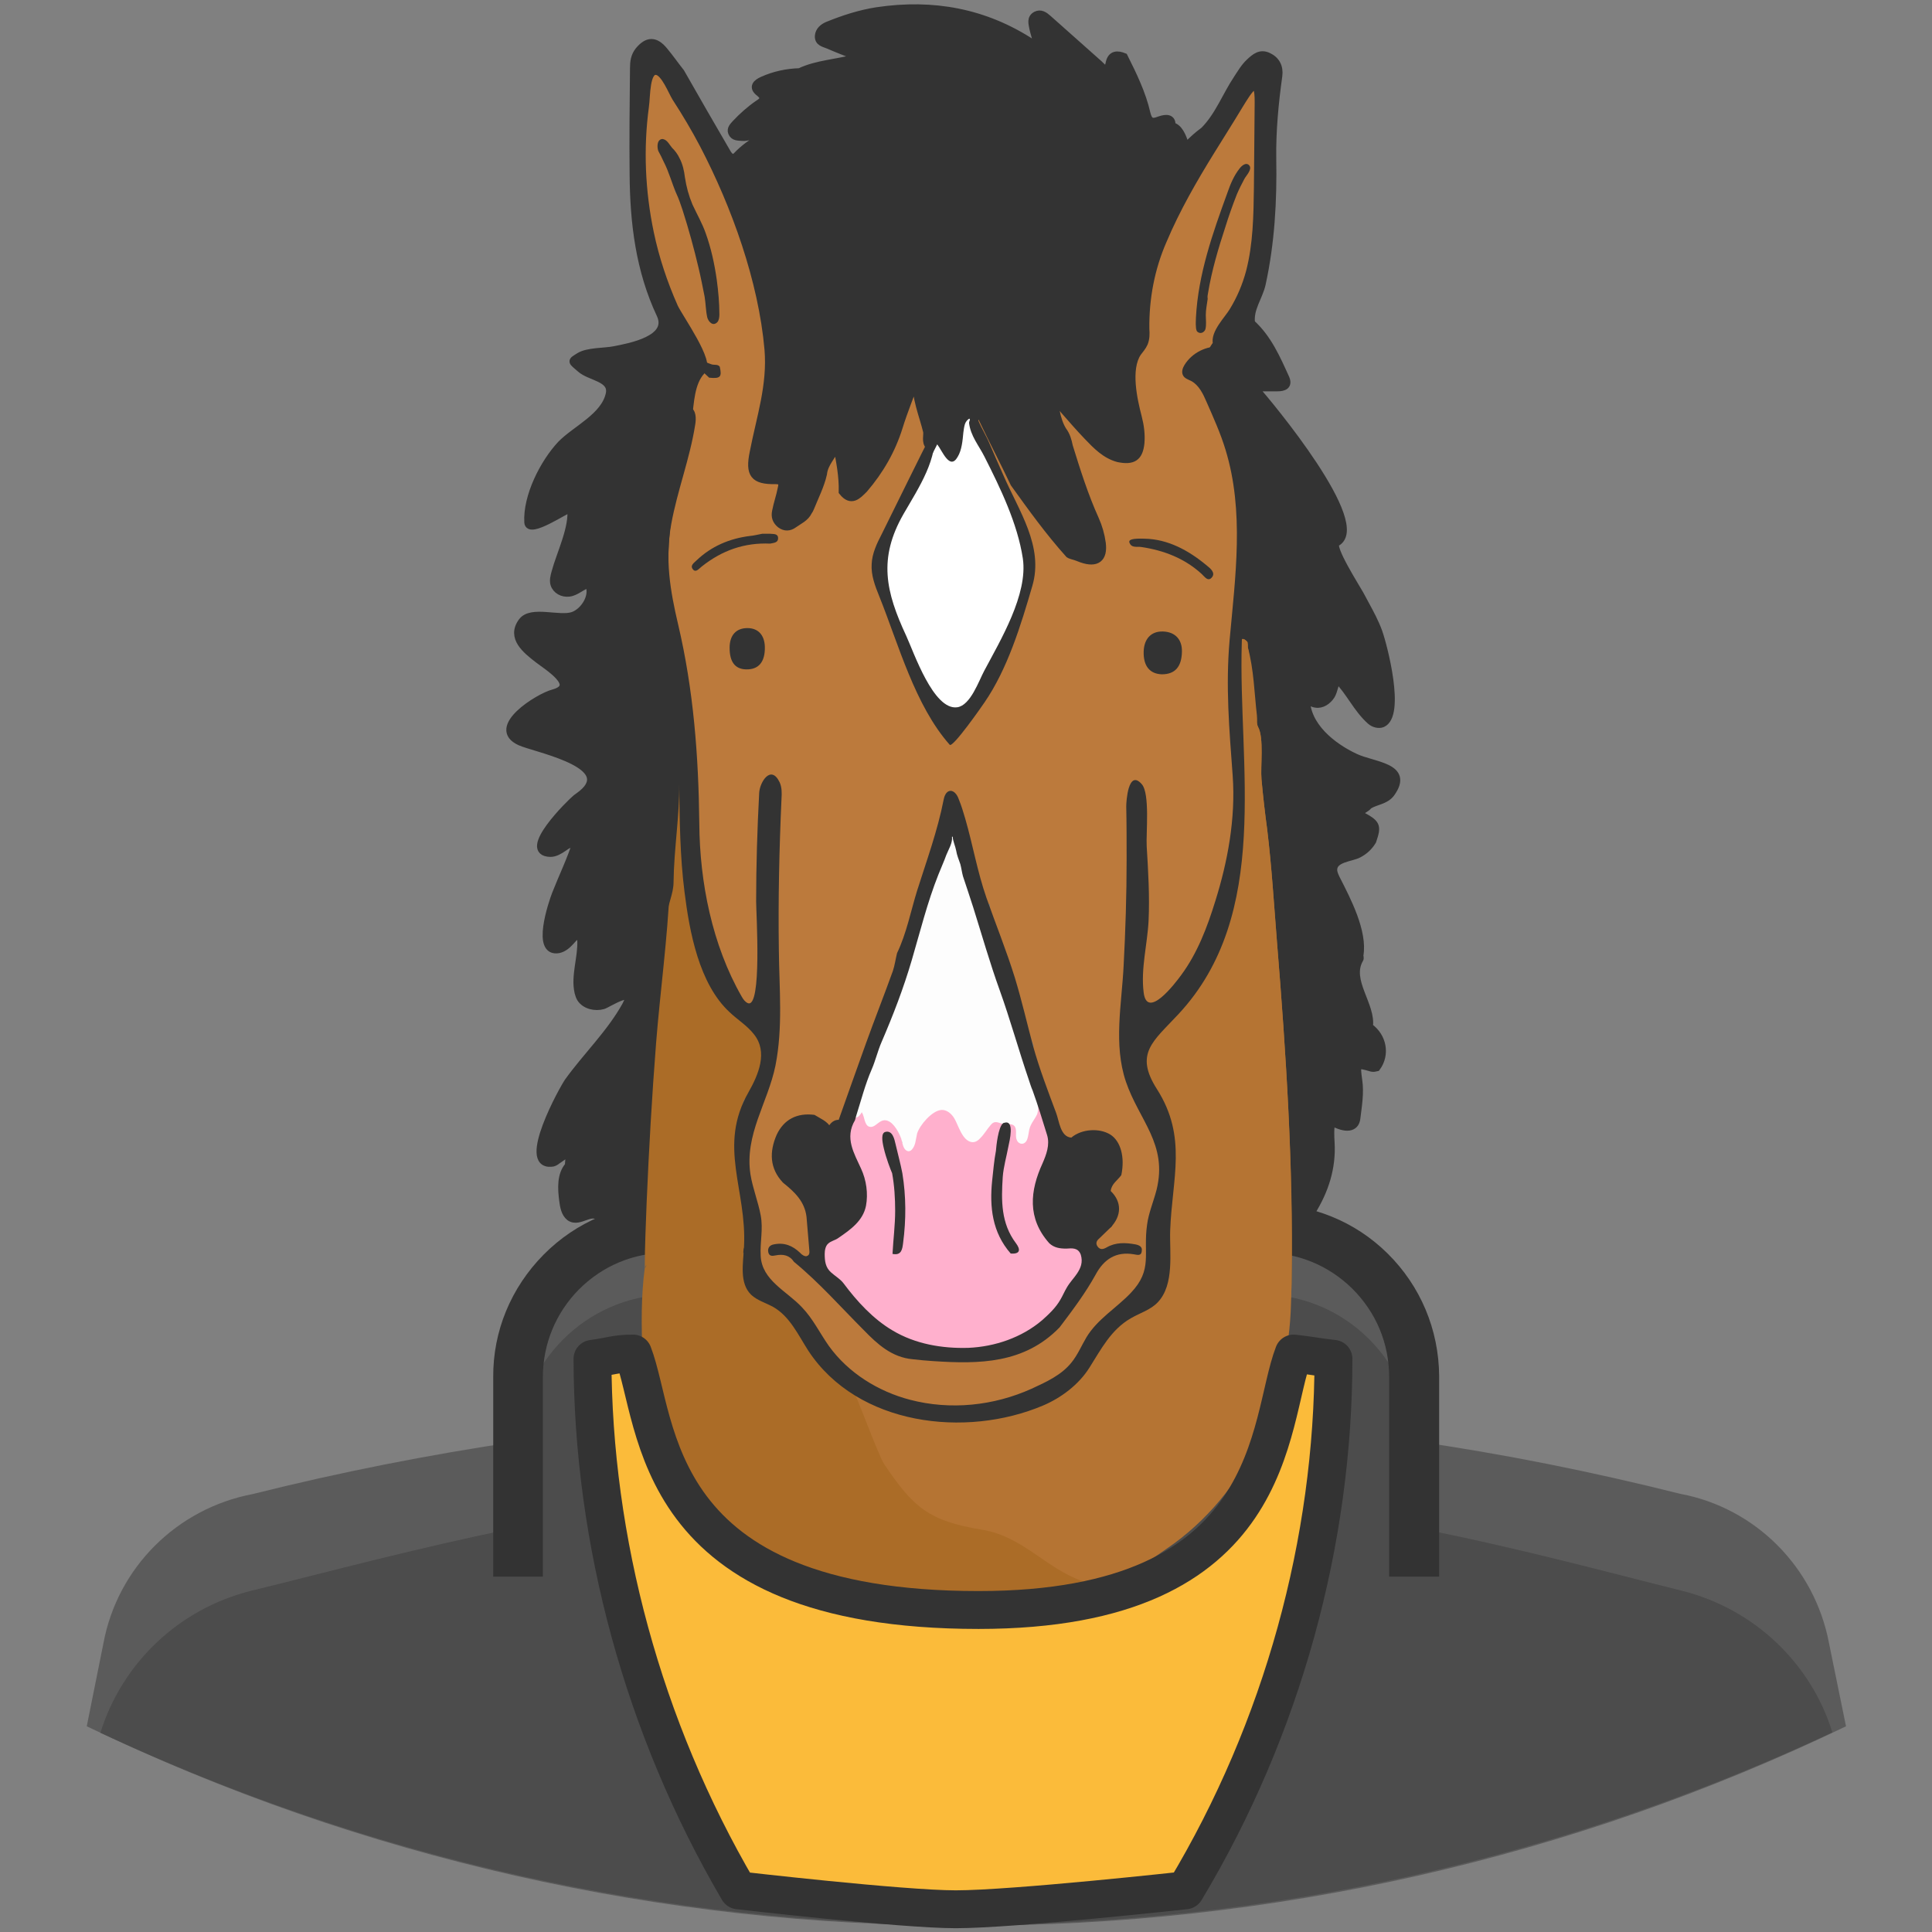
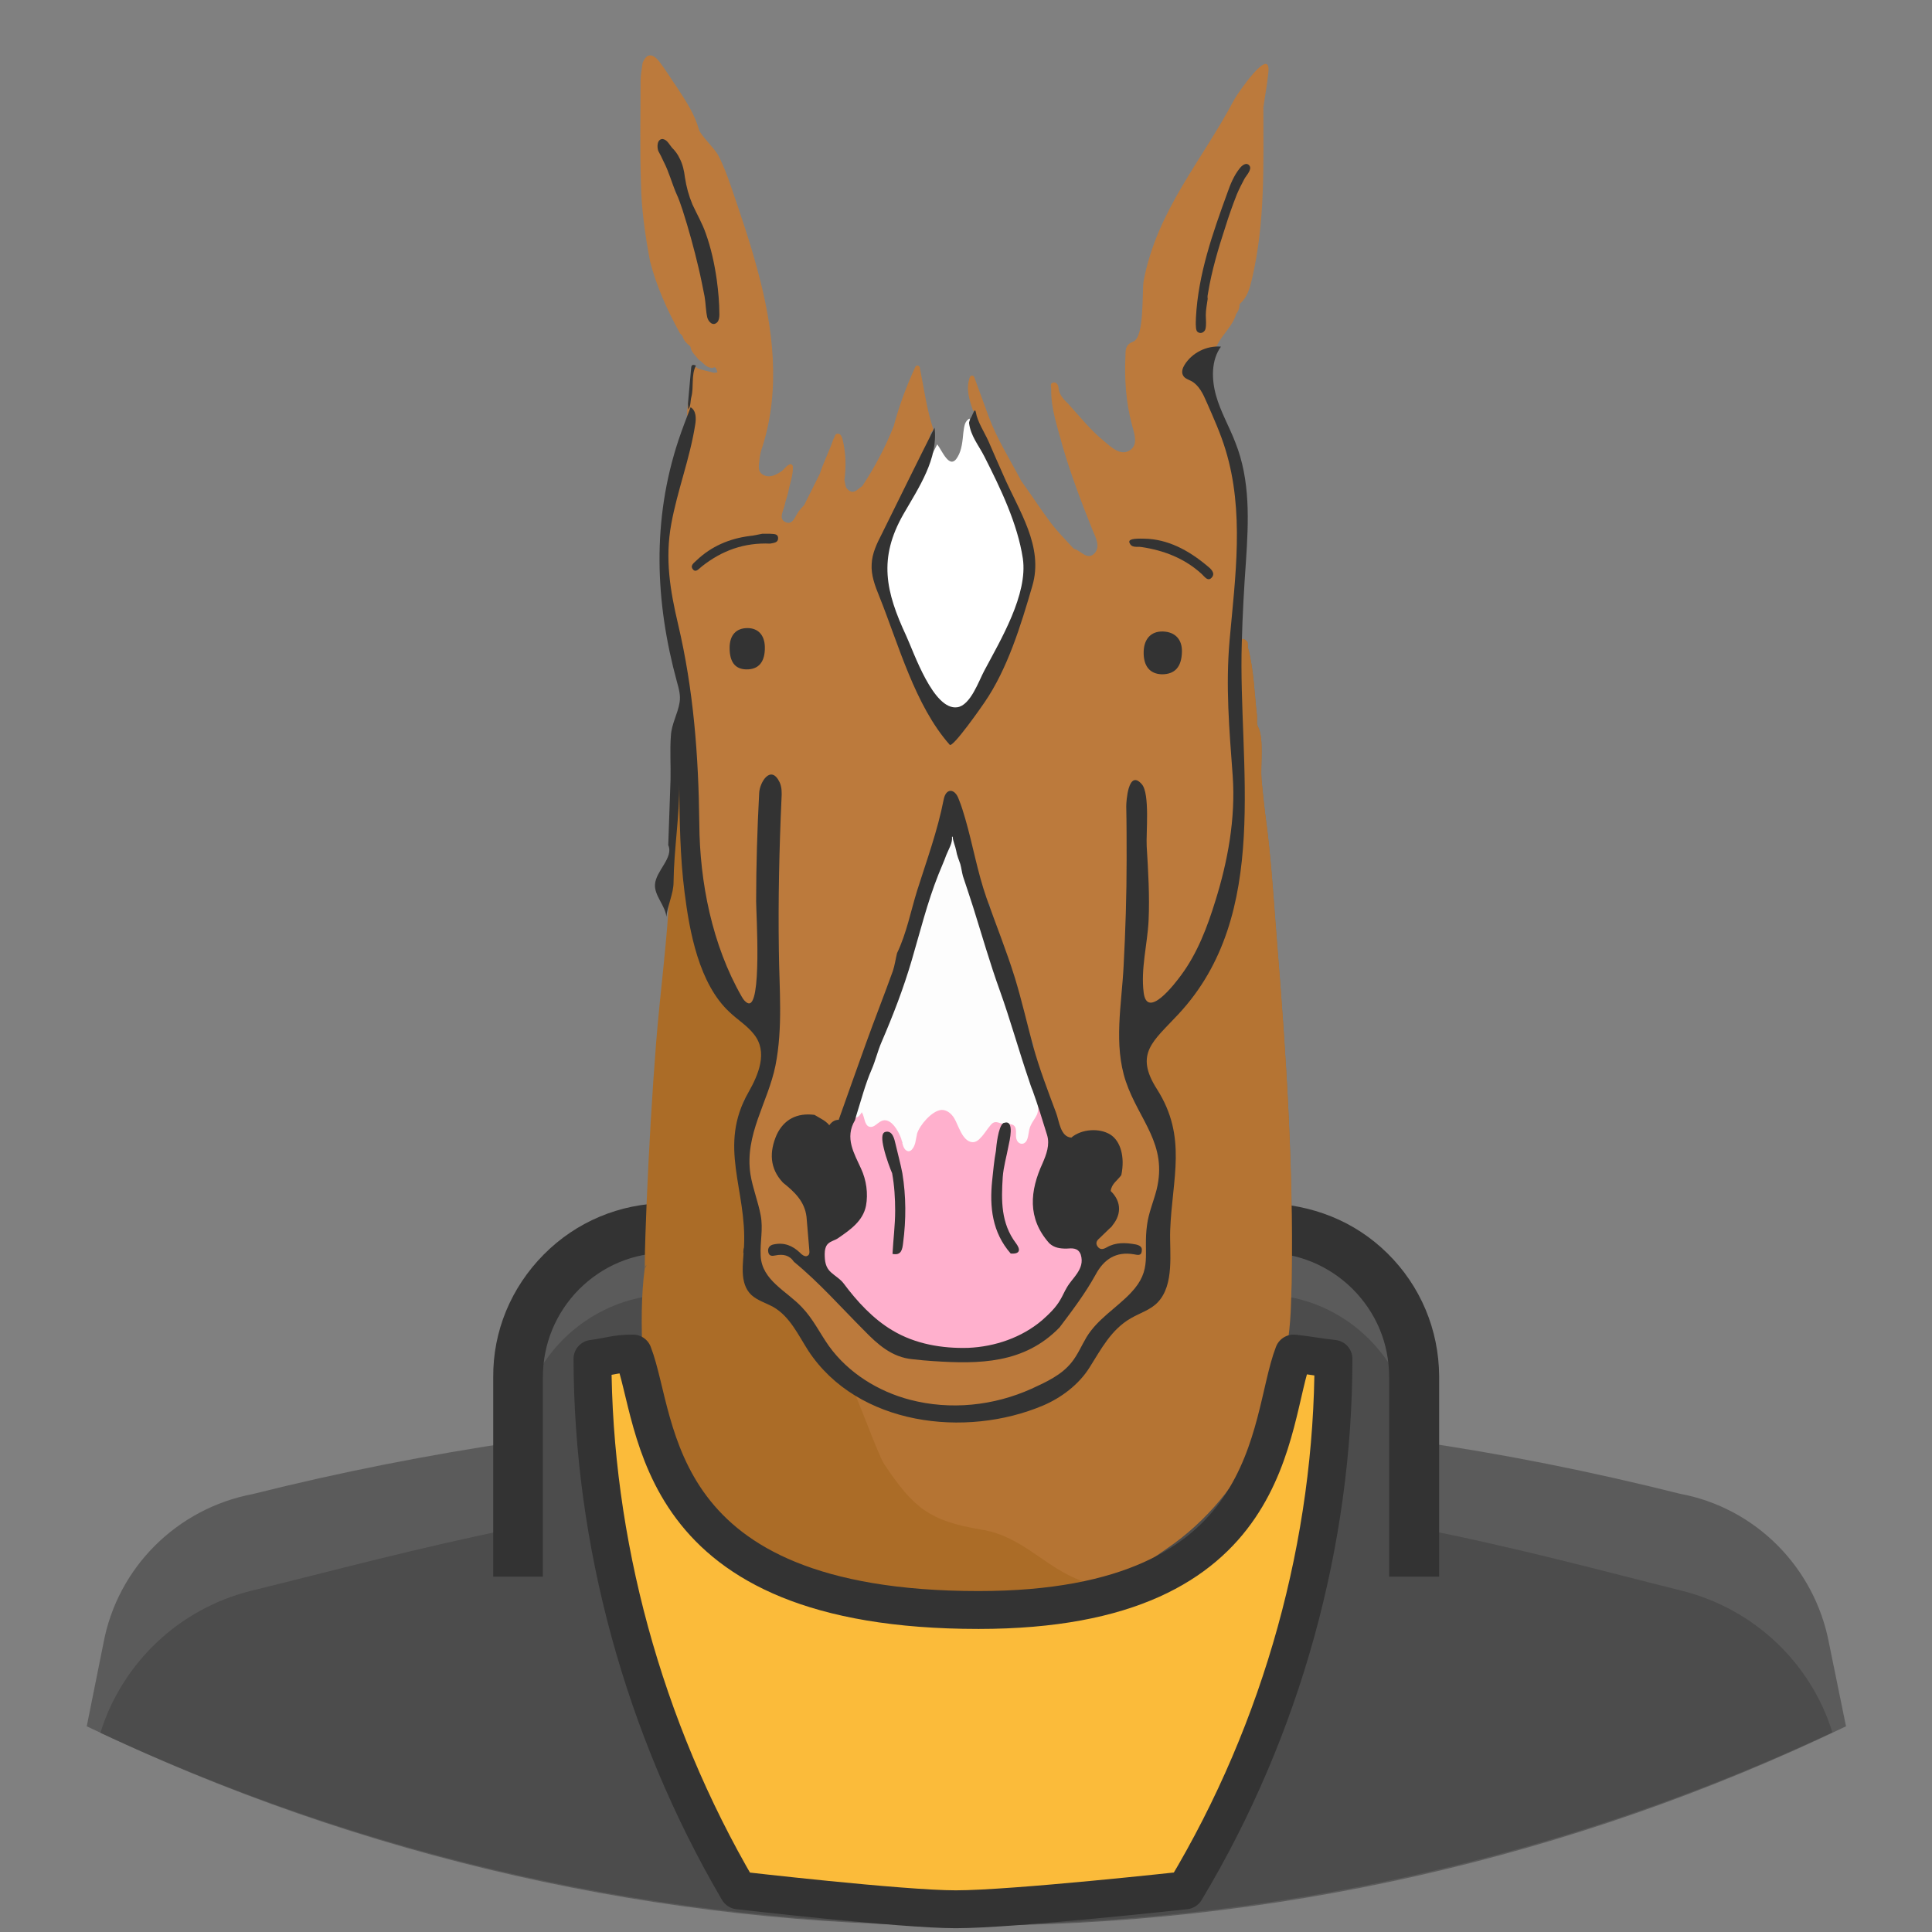
<svg xmlns="http://www.w3.org/2000/svg" version="1.1" id="Layer_1" x="0px" y="0px" viewBox="0 0 510 510" style="enable-background:new 0 0 510 510;" xml:space="preserve">
  <rect x="0" y="0" width="510" height="510" fill="#808080" stroke="none" />
  <style type="text/css">
	.st0{fill:#5B5B5B;}
	.st1{fill:#4C4C4C;}
	.st2{fill:#333333;}
	.st3{fill:#BC7A3C;}
	.st4{fill:#333333;stroke:#333333;stroke-width:2;stroke-miterlimit:10;}
	.st5{fill:#AB6C27;}
	.st6{fill:#FFB0CD;}
	.st7{fill:#FFFFFF;}
	.st8{fill:#FDFDFD;}
	.st9{fill:#B57433;}
	.st10{fill:#FBBB3A;stroke:#333333;stroke-width:10;stroke-linecap:round;stroke-linejoin:round;stroke-miterlimit:10;}
</style>
  <g>
    <path class="st0" d="M482.8,433.7c-3.8-20-19.4-35.7-39.4-39.4c-23.1-5.8-46.5-10.5-70.1-13.9v-16.7c0.1-21.7-17.4-39.3-39.1-39.4   c-0.1,0-0.2,0-0.4,0H176.2c-21.7-0.1-39.3,17.4-39.4,39.1c0,0.1,0,0.2,0,0.4v16.7c-23.6,3.5-47,8.1-70.1,13.9   c-20,3.8-35.7,19.4-39.4,39.4l-4.4,21.9c72.4,34.8,151.8,52.8,232.2,52.6c80.4,0.2,159.7-17.7,232.2-52.6L482.8,433.7z" />
    <path class="st1" d="M444.3,420c-20.9-5.2-43.8-11.5-71-16.8v-22.1c-0.6-21.5-17.9-38.9-39.4-39.4H176.2   c-21.5,0.6-38.8,17.9-39.4,39.4v22.1C110,408.6,86.9,414.9,66,420c-18.8,4.8-33.7,18.9-39.5,37.4c71.5,33.4,149.5,50.7,228.5,50.7   c79,0,157.1-17.3,228.7-50.8C478,438.9,463,424.8,444.3,420z" />
    <g>
      <path class="st2" d="M379.8,416.2h-13.1v-52.6c0-9.1-3.5-17.2-9.7-23.4c-6.2-6.1-14.3-9.5-23-9.5c-0.1,0-0.1,0-0.2,0H176.2    c-9.1,0-17.2,3.5-23.4,9.7c-6.1,6.2-9.5,14.4-9.5,23.2v52.6h-13.1v-52.6c-0.1-12.2,4.7-23.7,13.3-32.4    c8.6-8.7,20.1-13.5,32.3-13.6h158.1c12.4,0.3,23.7,4.7,32.4,13.3c8.7,8.6,13.5,20.1,13.6,32.3V416.2z" />
    </g>
  </g>
  <ellipse class="st3" cx="308.5" cy="173" rx="13.5" ry="17" />
  <path class="st3" d="M171.6,69c1.7,6.6,4.5,12.8,7.8,18.8c0,0.1,0.1,0.1,0.1,0.2l0.5,0.5c0.1,0.1,0.1,0.2,0.2,0.3  c0.3,1.1,1,1.8,1.9,2.5c0.1,0.1,0.2,0.3,0.2,0.4c0.2,1.3,1.3,2.1,2,3.1c0.1,0.1,0.1,0.1,0.2,0.2c1.2,0.7,1.9,2.2,3.6,2.1  c0.2,0,0.4-0.1,0.5-0.2c0.1,0.1,0.3,0.2,0.4,0.3c0.2,0.4,0.3,0.8,0.4,1.1c-0.2,0-0.4,0.1-0.7,0.1c-0.1,0-0.2,0-0.3,0  c-1.3-0.4-2.7-0.6-4.1-1.1c-0.3-0.2-0.5-0.3-0.8-0.5c-0.2-0.2-0.6-0.4-0.6-0.4c-0.2,0.4-0.2-0.2-0.2,0.2c-0.3,3.9-0.7,7.8-1.3,11.6  c0,0,0,0.1,0,0.1c0,1.5,0,3-0.1,4.5c0,0.1,0,0.2-0.1,0.2c-2,4.7-2.7,9.7-4.1,14.6c-1.3,4.9-1.4,10-1.9,15c-0.4,3.3-1.1,6.8-0.2,10.2  c0,0.1,0,0.1,0,0.2c-0.1,4,0.2,8,1.3,11.9c0,0.2,0,0.3,0,0.5c2.2,11.6,5.1,23.1,6.2,35c0,0,0,0,0,0.1c0.2,9.7-0.1,19.4,0.8,29.1  c0.8,8.5,2.1,16.8,5.6,24.6c2.2,4.9,4.4,10,8.8,13.6c1,0.8,2,2.5,3.5,1.6c1.2-0.7,0.3-2.3,0.3-3.6c-0.8-18.5-0.9-37,0-55.5  c0-1,0-2.1,0.1-3.1c0.1-0.7,0.3-1.5,1.1-1.5c1.1-0.1,1.3,0.9,1.3,1.7c0,2.1,0.1,4.2-0.1,6.2c-0.7,5.5-0.4,11.1-0.4,16.6  c-0.2,4.4-1.1,8.8-0.1,13.2c0,0,0,0.1,0,0.1c0.3,9.8,0.6,19.6,0.8,29.4c0.1,5.4-1,10.5-3.7,15.3c-1.9,3.4-3.9,6.8-4.1,10.8  c0,0.1,0,0.1,0,0.2c-2.3,5.2-1.1,10.4,0.6,15.4c1.5,4.6,2.6,8.9,1.6,13.8c-0.7,3.1-0.6,6.4,2.1,8.9c0,0,0.1,0.1,0.1,0.1  c0.8,1.3,2,2.2,3.1,3.1c4.3,3.6,8.8,7.1,11.1,12.6c2,5,5.6,9,10.6,11.4c0,0,0.1,0,0.1,0c4.5,3.2,9.2,5.6,14.8,6.2l0.2,0.1l0.3,0  c7.8,1.5,15.6,2.2,23.4,0l0.3,0l0.3-0.1c5-1.2,9.5-3.5,13.8-6.1c3.5-2.1,6.5-5,7.7-9.2c0-0.1,0-0.1,0.1-0.2c3-4.9,6.9-8.9,11.7-12  c5.5-3.6,7.2-8.4,6-14.6c-0.7-3.6-0.2-7,1.3-10.5c2.5-5.7,3.3-11.8,0.6-17.8c0,0,0-0.1,0-0.1c-1-4.9-3.5-9-6.5-12.8  c-1.3-1.6-1.9-3.3-2.2-5.4c-1.4-10.4,0.1-20.8,0.6-31.2c0.7-13.5,0.2-27.1,0.2-40.6c0-0.5-0.2-1.1-0.4-1.6c-0.1-0.2,0-0.5,0.2-0.7  c2.5-2.1,2.3,0.3,2.4,2c0.2,6.6,0.3,13.2,0.6,19.8c0.7,12.8-1.2,25.4-1.4,38.2c0,0.9-0.5,2,0.5,2.5c1.1,0.6,1.9-0.5,2.7-1.1  c7-5.8,12.3-12.9,16-21.1c2.7-6,5-12.2,5.4-18.9c0,0,0-0.1,0-0.1c1.7-5.3,2.8-10.7,2.2-16.3c0.2-0.3,0.1-0.7-0.1-1.1  c0-0.1-0.1-0.2-0.1-0.3c-0.2-6.7,0.5-13.3-0.6-20c0,0,0,0,0-0.1c-0.2-4.6-0.8-9.2-0.5-13.8c0.7-11.3,2.1-22.5,2.8-33.8  c0.4-7.3-0.1-14.7-1.7-22c0,0,0,0,0-0.1c-1-3.3-2.1-6.5-3.6-9.6c-1.7-3.5-3.9-6.9-4-10.9c-0.1-2.6,0.1-5.3-3.7-2.7  c-0.6,0.4-1.4,0.5-1.9-0.1c-0.6-0.9,0.2-1.4,0.8-1.9c0.5-0.4,0.9-0.7,1.4-1c1.9-1.6,4.2-2.4,5.9-4.2c0,0,0.1-0.1,0.1-0.2  c1.4-2.9,4.1-5,5-8.2c0.5-0.7,0.9-1.4,0.9-2.3c0-0.2,0.1-0.4,0.2-0.5c1.9-1.7,2.5-4,3.1-6.5c3.5-14.9,3-30,3-45.1c0,0,0-0.1,0-0.1  c0.4-3,1-6,1.3-9.1c0.9-7.8-8.2,5.5-9,7c-8.6,16.3-20.3,29.1-23.9,47.8c-0.5,2.9,0.3,15-2.8,16.1c-1.9,0.7-2,2-2,3.6  c-0.3,6.2,0.1,12.3,1.7,18.3c0.6,2.3,1.8,5.3-0.6,6.8c-2.4,1.5-4.8-0.8-6.7-2.4c-3.6-2.9-6.5-6.6-9.6-10c0,0,0,0,0,0  c-1.3-1.2-2.4-2.5-2.5-4.3c-0.1-0.7-0.6-1.4-1.4-1.2c-0.9,0.2-0.5,1-0.5,1.7c-0.1,5.3,1.7,10.1,3,15.1c2.2,7.5,5,14.9,7.9,22.1  c0.8,1.9,2.2,4.4,0.5,6.2c-1.9,1.9-3.5-0.7-5.3-1.2c-0.1,0-0.2-0.1-0.3-0.2c-2-2.2-4.2-4.4-6-6.8c-2.7-3.6-5.2-7.5-7.9-11.2  c0,0,0,0,0-0.1c-2.9-5.5-6.2-10.7-8.4-16.6c-1.3-3.5-2.5-6.9-3.8-10.4c-0.2-0.6-1-0.6-1.2,0c-1.1,3.1-0.1,6,0.9,8.9  c0.1,0,0.2,0,0.3,0.1c0,0,0,0,0,0c-0.2,3.9,2.1,6.9,3.6,10.1c4.1,8.6,7.1,17.6,10.9,26.2c1.3,3,1.3,5.7,0,8.7  c-1.9,4.5-4.1,9-5.5,13.8c0,0.1,0,0.2,0,0.3c0,0.4,0.1,0.8,0.3,1.2c0.1,0.2,0.1,0.4,0,0.6c-3.4,6.7-6.8,13.4-10.2,20.1  c-0.1,0.2-0.2,0.3-0.4,0.3c-0.2,0-0.3,0.1-0.5,0.2c-2.2,0.3-1.7,3.8-4.3,3.5c-0.1,0-0.2,0-0.3-0.1c-1.7-0.9-2.1-2.8-3-4.3  c-0.2-0.3-0.3-0.6-0.4-0.9c-1.2-1.9-2.4-3.9-3.9-5.4c-0.1,0-0.1-0.1-0.1-0.2c-0.6-1.3-1.3-2.6-2-3.8c0-0.1,0-0.2,0.1-0.3  c0.2-0.8,0.4-1.5,0-2.3c-3.8-8.1-6.4-16.7-9.7-25c-0.7-1.9-0.8-3.6,0-5.6c2-4.9,4.6-9.5,6.8-14.2c2.5-5.4,6.2-10.3,6.9-16.4  c0-0.2,0-0.4,0.1-0.6c0-0.1,0.1-0.3,0.2-0.4c0.1-0.1,0.3-0.3,0.4-0.4c0.2-0.2,0.2-0.4,0.1-0.6c-1.7-5.2-2.4-10.7-3.5-16.1  c-0.1-0.6-1-0.7-1.2-0.1c-2.3,5-4.2,10.1-5.6,15.3c0,0,0,0,0,0.1c-2.2,5.6-5,10.9-8.3,15.9c-0.1,0.1-0.1,0.1-0.2,0.2  c-1.2,0.8-2.3,2.4-3.9,0.6c-0.5-0.5-0.4-1.2-0.6-1.8c0-0.1,0-0.3-0.1-0.4c0.5-3.7,0.4-7.3-0.5-10.9c-0.2-0.7-0.5-1.4-1.2-1.4  c-0.9-0.1-0.8,1-1.2,1.4c-1,3-2.5,5.9-3.5,8.9c0,0,0,0,0,0.1c-1.4,2.8-2.8,5.6-4.2,8.4c0,0,0,0,0,0c-0.5,0.5-0.9,1-1.4,1.6  c-1,1.3-1.6,3.9-3.6,2.9c-1.9-0.9-0.4-3.1-0.1-4.7c0.2-1.1,0.7-2.2,0.9-3.3c0.4-2.2,1.3-4.3,1.2-6.6c0-0.5-0.5-0.8-0.9-0.6  c-0.9,0.4-1.4,1.3-2.1,1.8c-1.5,1-3.2,1.9-4.9,0.9c-1.6-0.9-1-2.7-0.9-4.1c0.1-1.1,0.4-2.3,0.8-3.4c4.8-15.2,2.8-31.3-1.3-46.4  c-2-7.5-4.5-14.8-7-22.1c-1-2.9-2-5.6-3.4-8.3c-1-1.9-4.6-5.2-5.1-6.8c-1.1-4-3.4-7.5-5.7-11c-1.6-2.3-3.1-4.8-4.8-7  c-1.7-2.1-3.3-2.3-4.4,0.5c0,0,0,0.1,0,0.2c-0.2,1.5-0.5,2.9-0.5,4.4c0,9-0.2,18,0.1,27C169.3,55.1,170.3,62.1,171.6,69  C171.6,69,171.6,69,171.6,69z M325.7,47.4c0.5-0.1,0.9,0.5,0.6,1c-0.3,0.5-0.6,1.1-0.6,1.7c0,0,0,0.1,0,0.1  c-0.1,0.1-0.2,0.3-0.3,0.5c0.2-0.9,0.4-1.9,0.5-2.8c-0.2-0.1-0.4-0.2-0.6-0.3C325.4,47.4,325.5,47.4,325.7,47.4z M321.6,60.4  c0.2-0.3,0.4-0.6,0.5-0.9c0,0,0-0.1,0-0.1c0.4-1.2,0.8-2.4,1.3-3.6c-0.2,0.6-0.4,1.2-0.5,1.8c-0.1,0.2-0.1,0.5,0,0.7  c-0.5,0.5-0.8,1.3-1,2.1c-0.2,0.5-0.4,1.1-0.5,1.6c0.1-0.4,0.1-0.8,0.1-1.2C321.5,60.6,321.6,60.5,321.6,60.4z M318.8,70.6  c0.2-1.3,1-2.5,0.2-3.9c-0.1,0-0.1-0.1-0.2-0.1c0.7-0.6,1.3-1.4,1.8-2.3c-1,3.2-1.9,6.4-2.5,9.7c-0.2,0.9-0.3,1.8,0.1,2.5  c0.2,0.3,0.1,0.6-0.2,0.8c-0.4,0.3-0.6,0.6-0.8,0.9C317.7,75.8,318.4,73.2,318.8,70.6z M317.2,79.3c0,1,0.3,2-0.1,2.7  C317.1,81.1,317.1,80.2,317.2,79.3z M293.2,330.3c1-0.5,2-0.7,2.6-0.6C294.9,329.7,294,329.9,293.2,330.3z M309,192.2  c-1.9,0-3.8,0.2-5.7,0c-0.1,0-0.1,0-0.2,0c-0.3,0.1-0.6,0.1-0.9,0.2c-0.2,0.1-0.4,0.1-0.5,0c-1.7-0.8-3.3-1.7-4.7-2.9  c-0.1-0.1-0.2-0.2-0.2-0.3c-0.2-0.7-0.5-1.3-0.8-2c1.5,1.6,2.9,3.2,5,4c0.1,0,0.1,0,0.2,0c2.4,0.3,4.9,0.2,7.3,0.3  c0.3,0.1,0.6,0.4,0.7,0.8C309.2,192.2,309.1,192.2,309,192.2z M295.5,167.9c1.1-1.1,1.2-2.7,1.8-4.1c2-4.4,6.2-7,10.9-6.5  c5.9,0.6,10.5,5.7,11.3,11.7c0.3,2.4-0.1,4.9,0.9,7.2c0.1,0.3,0.1,0.7-0.2,0.8c-1,0.5-0.8,1.9-1.3,2.7c-0.7,1.5-1.3,2.9-2.6,4.1  c-4.4,4.1-11.4,4.4-17.1,0.6c-0.6-0.4-1.1-0.9-1.7-1.2c0.1-0.2,0.1-0.3,0.2-0.5c0.1-0.5,0-1.1-0.2-1.6c-1.8-2.8-1.8-5.8-1.7-9  c-0.2-1.4,0.4-3-0.4-4.3C295.3,168,295.4,168,295.5,167.9z M218.8,297.6c0.2,0,0.3,0,0.5,0c1.3,0,2-0.7,2.1-2c0,0,0-0.1,0-0.1  c0.2,0.1,0.4,0.2,0.6,0.3c1.3-0.7,1.5-1.9,1.9-3.1c1-3.4,2.2-6.8,3.4-10.2c3.3-9.1,7.1-17.9,10-27.1c0.3-0.9,0.6-1.8,0.4-2.6  c-0.1-0.2,0-0.5,0.2-0.6c0.4-0.4,0.6-0.8,0.8-1.4c1.9-5.1,3.2-10.5,4.9-15.7c2.1-6.4,4.4-12.9,6-19.5c0.2-0.9,0.4-2.1,1.7-2.1  c1,0,1.4,0.9,1.8,1.7c0.2,0.5,0.5,0.9,0.8,1.3c0.2,0.2,0.3,0.5,0.2,0.7c-0.3,0.7-0.1,1.5,0.1,2.4c1.6,5.5,3.1,11.1,4.8,16.6  c0.3,1,0.6,2.2,1.9,2.5c0.1,0,0.3-0.1,0.4-0.1l0,0c0,2.7,0.6,5.4,1.9,7.8c5,9.3,5.8,19.9,9.6,29.5c0.1,0.2,0,0.5-0.1,0.7  c-0.1,0.1-0.2,0.2-0.2,0.3c-0.2,0.6-0.3,1.2-0.1,1.9c2.1,6.9,4.9,13.5,7.4,20.3c0.5,1.2,1.4,2.1,2.8,2.3c0.7,0.2,1.3-0.1,2-0.3  c6.1-2.5,10.1,0,10.5,6.7c0,0.6,0,1.1,0.2,1.6c0.1,0.4-0.1,0.7-0.5,0.8c-1.6,0.4-2.3,1.9-2.7,3.6c0,0.1,0,0.2,0,0.3  c0.6,2.9,2.2,5.8-0.1,8.6c-0.9,1.4-2,2.5-3,3.8c-0.8,1.2-1,2.4,0,3.5c0.4,0.5,0.9,0.9,1.5,1.1c0.5,0.1,0.6,0.7,0.3,1.1  c-0.7,0.7-1.4,1.6-1.9,2.6c-2.5,4.5-4.9,9.2-8.5,13c-0.6,0.6-0.9,1.2-1,1.9c0,0.3-0.3,0.5-0.5,0.6c-0.8,0.2-1.4,0.8-2,1.3  c-1.3,1.1-2.6,2.2-4.1,3c-8.1,4.1-16.8,4.6-25.6,3.6c-1.4-0.2-2.9-0.9-4.3-0.4c-0.2-0.1-0.4-0.2-0.5-0.2c-4.7-0.8-8.6-3.3-12-6.5  c-6.7-6.5-12.5-13.8-20-19.5c0,0-0.1,0-0.1,0c-0.2-0.6-0.8-1-1.4-1.4c0.7,0.3,1.3,1,1.9,1.5c1,1,1.9,2,3.4,1.4  c1.8-0.7,1.4-2.4,1.3-3.7c-0.3-2.7-0.2-5.5-0.1-8.2c0-0.1,0-0.1,0-0.2c-0.9-4-3.1-7.3-6.4-9.8c0,0-0.1,0-0.1-0.1  c-4.3-4.4-2.1-13.3,3.7-15.4c0.8-0.3,1.7-0.3,2.4-0.6c0.4-0.2,0.8,0,0.9,0.4C216,296.8,217.3,297.3,218.8,297.6z M202.2,142.2  c0.1,0,0.1,0,0.2-0.1c0.1,0.1,0.2,0.1,0.2,0.2c-1.6,0-3.2,0.1-4.8,0.3C199.2,142.5,200.7,142.3,202.2,142.2z M197,170  c1.7-0.2,0.5,1.9,2,1c0.1-0.1-2.2,2-2,2C198.5,173.3,195.7,169.1,197,170c0.1,0.1,1.1-2.1,1-2c-7,12.8-3.5,2.4-2,4  c0.1,0.1-0.1,2,0,2c0.3,0.1,3-1.3,3-1c-0.1,2.7-1.4-4.6-1-2c0,0,1-1,1-1c0.7,0.5-4,1.2-4,2c0,1.7,3.6-1.6,3,0c-0.1,0.2-2.8-1-3-1  c-0.1,0,2.1,1,2,1c-0.2,0-0.9-2.1-1-2c-1,1.2,1.6,1.6,1,3c-0.8,1.7,1.7-1.6,0-1c-7.5,2.7,0.3,11.7,0,1c-0.1-3.2,1.5,4.2,1,1  c-0.1,0,2.1-2,2-2c1.9-0.8-4,3.8-4,2c0-0.3-0.3-3.9,0-4c0.8-0.1-0.6,0.6,0,0C197.3,168.7,195.2,170.2,197,170z M192,144.1  c-1.5,0.6-2.9,1.3-4.1,2.1C189.1,145.4,190.5,144.7,192,144.1z M176.5,40C176.5,40,176.6,40,176.5,40c0.3-0.1,0.7,0,0.8,0.3  c1,2.1,1.9,4.2,2.9,6.3c0.1,0.2,0.1,0.4,0,0.6c-0.2,0.4-0.5,0.8-0.6,1.2c-0.2,1.6,0.9,2.9,1.4,4.4c0,0.1,0.1,0.1,0.1,0.2  c0.5,0.8,1.1,1.4,1.5,1.8c0.1,0.1,0.2,0.2,0.2,0.3c1.6,5.6,3.3,11.1,4.9,16.7c0,0.1,0.1,0.2,0.2,0.3c0.7,0.5,0,1.7,0.4,2.3  c0,0,0,0.1-0.1,0.1c-0.3,2,0.3,4.1-0.3,6.2c-1-0.6-0.2-1.7-0.5-2.6c-0.5-1.1-0.3-2.7-1.3-3.4c-0.2-0.2-0.3-0.5-0.2-0.8  c0.7-1.2,0.1-2.6-0.2-3.8c-1.7-5.4-3-10.8-4.6-16.2c-0.4-1.4-0.6-3.3-2.9-3.2c0,0,0,0-0.1,0c0.9-2.5,0.2-5.4-1.6-7.1  c0,0,0.1-0.1,0.1-0.1c0.3-1-0.5-1.7-0.7-2.6C176.1,40.4,176.2,40.1,176.5,40z" />
  <g>
</g>
  <g>
</g>
  <g>
</g>
  <g>
</g>
  <g>
</g>
  <g>
</g>
  <g>
</g>
  <g>
</g>
  <g>
</g>
  <g>
</g>
  <g>
</g>
  <g>
</g>
  <g>
</g>
  <g>
</g>
  <g>
</g>
  <g>
-     <path class="st4" d="M301.1,117c0.2-2.3-0.1-4.6-0.7-6.9c-1.2-4.6-3-12.7-0.1-17c0.6-0.8,1.3-1.6,1.7-2.5c0.5-1.2,0.5-2.5,0.4-3.8   c-0.1-8,1.4-16,4.6-23.3c3.5-8.3,8-16.1,12.7-23.7c2.4-3.9,4.9-7.8,7.3-11.8c2.6-4.2,5.3-8.9,5.2-0.9l-0.2,22.4   c-0.1,7.4-0.2,15-2.1,22.3c-1,3.7-2.4,7-4.4,10.3c-1.3,2.2-5.1,5.9-4.3,8.7c-0.1,0-0.1,0.1-0.1,0.1c-2.2,2.9-2.6,6.2-2.4,9.8   c0.3,4.6,3.1,8.1,4.5,12.2c2.1,6.1,4.8,12,5.1,18.6c0.4,10.1,0.1,20.1-1.6,30.1c-0.6,3.6,0.7,5.4,1.5,8.6   c1.5,5.6,1.2,12.1,1.8,17.9c0.7,6.9,1.3,13.9,2,20.9c1.3,13.9,2.4,27.8,3.4,41.8c1.4,19.9,2.6,39.9,3.5,59.9   c0.2,3.5,0.3,7,0.5,10.6c1.9,0.3,3.8,0.7,5.6,1.2c0.3-0.9,0.7-1.8,1.3-2.7c3.4-5.5,5.4-11.5,5-18.2c-0.1-1.8-0.2-3.6,0.2-5.5   c3.7,2.1,6.3,1.8,6.6-0.9c0.4-3.3,1-6.7,0.5-10c-0.6-4.4-0.6-4.5,3.5-3.3c0.5,0.1,0.9,0,1.3-0.1c2.5-3.4,1.7-8.1-1.9-10.7   c0,0-0.1,0-0.1,0c0.9-5.7-5.8-12.2-2.5-17.9c0.2-0.3,0-0.7,0-1c1.1-6.2-3.3-14.6-6-19.9c-0.4-0.8-0.8-1.6-0.9-2.4   c-0.3-3.4,4.8-3.4,6.7-4.5c1.5-0.8,2.7-1.9,3.6-3.4c1.4-4.1,1.2-4.6-3.4-7c0.3-1.3,1.7-1.4,2.4-2.4c1.9-1.2,4.4-1.2,5.9-3.2   c5.1-7.1-4.7-7.2-9.5-9.5c-6-2.8-13-8.3-12.9-15.6c0.6,0.6,1.5,1.4,2.5,1.5c1.6,0.3,3.2-0.8,4.1-2.2c0.8-1.4,0.9-3.1,1.6-4.3   c3.3,3.3,5.2,7.8,8.8,11c0.8,0.7,2.1,1.1,3.1,0.7c5.1-2.2,0.3-20.6-1-24.2c-0.9-2.5-2.2-4.9-3.5-7.3c-0.5-0.9-0.9-1.7-1.4-2.6   c-0.8-1.5-8-12.7-6.3-13.6c9-4.5-17.7-36.7-21.6-41c2.5,0,4.3,0,6.1,0c1.7,0,3-0.5,2.2-2.4c-2.4-5.3-4.7-10.6-9.1-14.6   c-0.2-0.2-0.3-0.4-0.4-0.6c0.1,0.2,0.3,0.4,0.4,0.6c-0.5-3.8,2-6.8,2.8-10.3c2.4-11,3-22,2.8-33.2c-0.1-7.3,0.6-14.6,1.6-21.8   c0.3-2.3-0.6-4.1-2.7-5.1c-2.1-1-3.5,0.2-4.9,1.5c-1.4,1.3-2.3,2.9-3.3,4.4c-3,4.5-4.9,9.8-8.8,13.7c-1.5,1.1-3,2.4-4.3,3.8   c-0.1,0.1-0.2,0.2-0.3,0.2c-0.1,0-0.3,0-0.3-0.1c-0.5-1.6-1.3-4.1-2.9-4.9c-0.2-0.1-0.5-0.2-0.6-0.4c-0.1-0.2-0.1-0.3-0.1-0.5   c-0.2-1.9-2.4-1.2-3.5-0.8c-1.8,0.7-2.6,0.2-3.1-1.8c-1.2-5.3-3.6-10.2-6-15c-1.7-0.7-3.3-0.7-3.8,1.5c-0.6,3.1-1.7,1.4-2.8,0.4   c-4.5-4-9-8-13.5-12c-0.9-0.8-1.9-1.5-3.1-0.9c-1.5,0.8-1,2.2-0.8,3.4c0.3,1.4,0.8,2.8,1.2,4.4c-0.7-0.2-1.1-0.2-1.4-0.4   c-12.5-8.2-26.2-10.7-41-8.5c-4.5,0.7-8.8,2.1-13,3.8c-1.2,0.5-2.3,1.4-2.4,2.8c-0.1,1.7,1.4,1.9,2.6,2.4c2.3,1,4.6,1.9,8,3.2   c-5.8,1.6-11,1.7-15.6,3.9c-3.4,0.1-6.7,0.8-9.8,2.2c-1.6,0.7-2.8,1.8-0.8,3.3c1.6,1.3,1,2.1-0.3,2.9c-2.2,1.5-4.2,3.3-6,5.2   c-0.6,0.7-1.4,1.4-1,2.4c0.5,1.2,1.6,1.1,2.7,1.2c1.4,0.2,2.8-0.9,4.9,0c-2.5,1.6-4.5,3-6.3,4.9c-1.2,1.2-2.1,0.1-2.7-1   c-4.1-7-8.1-14-12.1-21c-1.5-1.9-2.9-3.9-4.4-5.7c-2.3-2.8-4.4-2.8-6.7,0c-1.1,1.4-1.3,2.9-1.3,4.6c-0.1,9.4-0.2,18.8-0.1,28.1   c0.1,12.7,1.6,25.2,7.1,36.9c3.1,6.6-8.1,8.6-12.2,9.4c-2.5,0.5-7,0.3-9.2,1.7c-2.2,1.4-2.1,1.1,0.3,3.2c2.5,2.3,8.6,2.4,7.7,6.7   c-1.3,6-8.9,9.3-12.8,13.3c-4.6,4.9-9.1,13.8-8.7,20.6c0.2,3.3,10-3.5,11.3-3.7c0.7,4.9-2.8,12-4.1,16.8c-0.3,1.1-0.6,2.2-0.3,3.2   c0.5,1.6,2.2,2.5,3.9,2.3c1.9-0.2,3.4-1.9,5.2-2.3c1.5,3-1.1,7.2-4.1,8.3c-3.6,1.3-11.1-1.7-13.5,1.6c-3.1,4.2,1.1,7.5,4.2,9.9   c2.4,1.9,11.1,7.1,4,9c-3.8,1-16.9,9.1-8.7,12.8c3.7,1.7,23.2,5.4,17.7,12.4c-0.8,1-1.8,1.7-2.9,2.5c-1.5,1.2-14.8,14.3-6.8,14.5   c1.2,0,2.4-0.7,3.4-1.4c1.1-0.8,2.2-1.4,3.5-1.7c-1.4,4.6-3.7,9.3-5.5,13.9c-0.9,2.3-5.5,15.8,0.8,14.6c1.3-0.3,2.3-1.2,3.2-2.2   c0.8-0.9,1.4-1.6,2.5-1.8c0.8,4.3-1.1,9.2-0.8,13.6c0.1,1.2,0.3,2.4,0.9,3.4c1.2,1.8,3.8,2.4,5.9,1.8c1.1-0.3,9-5.5,6,0   c-4.1,7.4-10.3,13.3-15.2,20.1c-1.4,2-12.5,22.1-4.5,21.5c0.6,0,1.1-0.3,1.6-0.7c1.1-0.7,1.9-1.5,3.1-1.8c0.1,1.1,0,2.1-0.1,3.2   c-2.1,2.4-1.9,6-1.5,9.1c0.2,1.6,0.5,3.5,1.8,4.5c2.7,1.9,6.1-2.8,8.2,0.7c0.1,0.2,0.5,0.7,0.9,1.4c3.5-1.2,7.1-1.8,10.7-1.8   c1,0,1.9,0,2.8,0.1c0.6-16.7-0.1-33.7,0.7-50.5c1-20.7,5.3-41.2,5.3-61.9c0-4.5-1.4-9.1-1.4-13.6c0-3,0.6-5.9,2.2-8.3   c3.1-4.5-2-15.2-2.8-20.2c-2.5-14.6-2.1-28.2,1.5-42.6c1.2-4.8,2.6-9.5,3.2-14.4c0.5-3.9,0.6-9.2,3.5-12.3c2.7-2-5.9-14-7.2-16.8   c-2.8-6.3-5-12.9-6.4-19.6c-2.3-11-2.8-22.3-1.3-33.4c0.4-2.6,0.1-9.9,3.1-9.3c2.1,0.4,4,5.4,5,7c2.6,4,5.1,8.2,7.3,12.4   c8.4,16.1,15.5,35.8,17.1,54c0.8,9.6-2.1,17.9-3.9,27.2c-1.2,5.8,0.1,7.5,5.8,7.4c1.9,0,1.9,0.8,1.6,2.1c-0.4,2.1-1.1,4-1.5,6.1   c-0.3,1.4,0.1,2.5,1.2,3.4c1.2,0.9,2.4,0.8,3.5,0c1.4-1,3.1-1.7,3.9-3.4c0.2-0.3,0.4-0.6,0.5-0.9c1.2-3,2.7-5.9,3.4-9   c0.3-2.9,2.5-4.7,3.5-7.3c0-0.1,0.1-0.1,0.1-0.2c0.8,4,1.6,8.1,1.5,12.2c2.3,2.9,4,1,5.7-0.7c4.2-4.9,7.3-10.3,9.2-16.4   c1.3-4.2,3-8.3,4.6-12.8c-0.3,5.2,1.7,9.5,2.8,14.1c0.1,1.5-0.6,3.2,1.2,4.2c2.2,1,2.4,4,4.7,4.9c0.6,0.1,1.1,0,1.6-0.2   c2-1.6,3.1-3.8,3.1-6.3c0-2.1,0.9-3.8,1.8-5.5c0.3-0.6,0.6-1.2,0.6-2c0.2-2.3-1-4.3-1-5.8c0.8,2,1.8,4.7,2.7,7.4   c2.7,5.7,5.6,11.2,8.3,16.9c4.6,6.4,9.2,12.8,14.5,18.7c0.3,0.2,0.7,0.3,1,0.4c0.8,0.2,1.5,0.5,2.3,0.8c4,1.4,5.9-0.1,5.4-4.1   c-0.3-2.2-0.9-4.3-1.8-6.3c-2.8-6.2-4.9-12.8-6.9-19.3c-0.3-1.5-0.7-2.9-1.6-4.1c-1.7-2.6-2.6-7.6-2.2-11.1c1.4,1.6,1,4,2.4,5.6   c2.1,2.4,4.1,4.7,6.3,7c2.3,2.4,4.7,4.9,8.1,5.8C299.1,121.8,300.7,120.7,301.1,117z" />
    <path class="st2" d="M318.9,77.3c1-6,2.7-11.7,4.6-17.5c0.9-2.9,1.9-5.7,3-8.5c0.6-1.4,1.3-2.8,2-4.1c0.5-0.9,2.1-2.5,1.3-3.5   c-0.8-1-2,0-2.6,0.8c-1.5,1.9-2.4,4.1-3.2,6.4c-3.9,10.7-7.7,21.5-8.3,32.9c0,0.8-0.1,1.7,0,2.5c0,0.4,0.1,0.9,0.3,1.2   c0.8,0.8,1.9,0.3,2.2-0.6c0.3-1.2,0.1-2.5,0.1-3.7c0-1.4,0.3-2.9,0.5-4.3C318.7,78.3,318.8,77.8,318.9,77.3z" />
    <path class="st2" d="M189.2,73.8c-0.6-4.2-1.5-8.3-2.9-12.2c-0.9-2.6-2.3-5-3.5-7.6c-1-2.4-1.6-4.6-2-7.2c-0.2-1.7-0.6-3.5-1.4-5   c-0.5-1.1-1.2-2-2-2.8c-0.6-0.7-1.2-1.9-2.1-2.2c-0.4-0.2-0.9-0.1-1.2,0.2c-0.7,0.6-0.6,2.2-0.3,2.9c0.5,0.9,1,1.9,1.4,2.8   c1.4,2.7,2.1,5.5,3.3,8.3c0.7,1.5,1.2,3,1.7,4.5c1.6,5,3,10.1,4.2,15.2c0.6,2.5,1.1,5.1,1.6,7.6c0.3,1.8,0.3,3.7,0.7,5.5   c0.3,1.1,1.5,2.5,2.7,1.2c0.4-0.5,0.5-1.3,0.5-2C189.9,79.9,189.6,76.8,189.2,73.8z" />
  </g>
  <g>
    <g>
      <path class="st5" d="M341,337.2c0.4-29.5-1.5-59-3.9-88.4c-0.8-10-1.4-20-2.6-29.9c-0.6-4.4-1.1-8.8-1.5-13.2    c-0.3-3.4,0.7-10.9-0.9-13.8c-0.5-1-0.2-2-0.3-3c-0.7-6-0.8-12.1-2.4-18c0-0.5,0-0.9-0.1-1.4c-1.4-1.7-2.2-0.4-2.2,0.7    c0,3.5-0.9,7-0.7,10.5c1,12.7,2.1,25.4,1.1,38.1c-0.8,10.6-3.3,20.7-7.4,30.5c-1.6,3.7-4.4,6.8-5.5,10.8c0.1,0.3,0.3,0.5,0.5,0.8    c-3.4,4-6.8,8-11.1,11.2c-4.5,3.3-5.6,8.4-2.4,13.1c3.1,4.6,6.1,9.1,7.9,14.4c-0.4,0.8-0.7,2-0.9,3.6c0.1,0.3,0.2,0.6,0.4,0.9    c1.1,4.5-0.1,8.9-0.7,13.4c-0.1,0.9-0.3,1.8-0.3,2.7c-1,2.7-1.3,5.4-0.8,8.2c0.9,4.6,0.4,8.9-1.7,13.1c-2.4,1.7-4.8,3.4-7.1,5.3    c-1,0.1-2.1,0.4-3.1,1.1c-1.9,1.2-3.2,2.9-4.5,4.6c-2.3,2.9-3.2,6.6-5.8,9.2c-0.3,0.9-0.8,1.8-1,2.8c-0.9,0.7-1.7,1.4-2.6,2.1    c-1.6,0.2-3.1,1-4.7,2.5c-0.2,0.2-0.6,0.3-0.8,0.6c0,0.1-0.1,0.1-0.1,0.2c-0.1-0.1-0.2-0.2-0.4-0.3c-1-0.6-2-0.3-3,0.2    c-7.2,3.8-15,4.1-22.9,3.9c-11.3-0.4-21.1-4.3-29.7-11.6c-4.2-3.6-5.9-8.6-8.9-12.9c-1.7-1.9-4.1-3-6-4.6    c-0.4-0.3-0.8-0.5-1.1-0.6c-3.4-2.7-6.6-5.5-7.5-9.8c0.2-0.5,0.2-1.1,0.1-1.6c-0.1-1.2-0.4-2.3,0.1-3.4c1.9-4.3,0.9-8.5-0.1-12.8    c-0.3-0.8-0.9-1.4-0.9-2.3c-0.1-0.5-0.1-0.9-0.2-1.4c-1.2-6.5-2.5-12.9,0.5-19.3c0.3-0.5,0.3-1.1,0.3-1.7c0-0.2,0-0.3,0-0.5    c0.1-0.3,0.3-0.7,0.4-1c0.3,0,0.6-0.1,0.9-0.2c2-1.8,2.6-4.5,4.2-6.6c1.5-3,0-6.2,0.5-9.2c-1.5-3.1-4.3-4.8-7.2-6.4    c-0.1,0-0.1,0.1-0.2,0.1c-0.4-1-1-1.8-2-2.3c-0.7-0.9-1.3-1.8-2-2.7c-3.7-5-5.3-10.9-7.1-16.7c-0.8-1.3-0.4-2.9-0.8-4.3    c-3.2-17.1-2-34.5-3.8-52c-1.3,0.9-1.1,1.6-1.1,2.3c-0.2,14-0.5,27.9-1.1,41.9c-0.6,13.8-2.5,27.4-3.6,41.1    c-1.1,14-1.9,28.1-2.5,42.1c-0.2,5.8-0.5,11.6-0.5,17.4c0.2-0.3,0.3-0.6,0.4-0.8c0,0.3-0.1,0.6-0.4,0.8c-1,7.6-0.9,15.3-0.6,23    c1.4,19.3,13.7,37.8,28.8,49.3c29.1,22.2,79.3,22.2,109.4,1.7c21.2-14.4,32.2-40,32.8-64.9C340.9,341.5,341,339.3,341,337.2z" />
    </g>
    <path class="st6" d="M282.5,328.1c-1.6-0.3-3.1-0.9-4.7-1.3c0,0,0,0,0,0c-1.9-2.1-3.5-4.4-3.6-7.3c-0.3-4.9,0.2-9.7,3.3-13.8   c1.5-2,1.7-3.8,0.6-6c-1.8-3.7-3-7.7-4-11.7c-1.3-3.3-2.6-6.6-4-9.9c-2.4,2.3-0.3,4.5,0.3,6.6c1.2,3.8,2.3,7.6,0,11.5   c-1,1.8-1.5,0.5-2.3,0c-0.7-0.4-1.4-0.4-2.1,0.1c-0.5,1.3-0.9,2.6-1.3,4c0.2-1.2,0.4-2.4,0.5-3.5c-1.7-3-2.7-3-5.8-0.3   c-3,2.7-3.9,2.5-5.7-0.9c-2.4-4.6-5.5-5.4-9.9-2.5c-1,1.4-1.4,3.1-2.7,4.3c-0.2,0.5-0.2,1-0.3,1.5c-0.2,0.9-0.3,1.9-0.5,2.9   c-0.7,1.1-1.4,1.1-2.1-0.2c-0.1-0.6-0.2-1.1-0.2-1.7c-0.9-1.8-1.3-4-3.3-5.1c-1.8-1-3.6,0.8-5.3,0.1c-1.8-0.7-0.3-3.9-2.9-4.3   c-0.4,1.3-0.8,2.6-1.2,3.8c0,0,0,0,0,0c-0.3,0-0.6,0.1-0.9,0.3c0,0,0,0,0,0l0,0c0,0,0,0,0,0c-1.9,3.6-2.7,7.2-0.3,11   c1.2,1.9,1.9,4.2,2.2,6.5c0.5,3.7,1.4,7.5-1.7,10.7c0,0.2,0.1,0.4,0.1,0.6v0c-0.9,0.7-1.9,1.4-2.8,2.1c-1.1,0.8-2.4,0.8-3.6,0.7   c-2.2-0.2-2.8,0.9-2.6,2.9c0.3,4.4,1.1,8.5,5.4,10.8c2,2.2,4,4.4,6,6.6c5.3,5.9,11.6,9.6,19.7,10.2c2.3,0.6,4.6,0.3,6.9,0.3   c12.1-0.2,21.9-4.8,28.4-15.4c0.1-0.1,0.1-0.2,0.2-0.2c0.1,0,0.2,0,0.3,0c1.7-1.8,2.6-4.1,3.6-6.3   C288.4,331,287.1,328.8,282.5,328.1z M234.5,303c-0.2,0-0.4-0.1-0.6-0.1c1.3-0.3,1.5,0.9,1.8,1.9   C235.3,304.2,234.9,303.6,234.5,303z M237.3,326.1c-0.1,1.1-0.1,2.4-0.6,3.5c-0.1,0.1-0.1,0.2-0.1,0.3c-0.1,0.1-0.1,0.2-0.2,0.3   c0.5-1.4,0.8-2.9,1-4.3C237.3,326,237.3,326,237.3,326.1z M237.1,312.6c0-0.4-0.1-0.8-0.1-1.2c0.2,1.8,0.4,3.6,0.4,5.4   C237.4,315.4,237.2,314,237.1,312.6z" />
    <path class="st6" d="M266.2,328C266.2,327.9,266.2,327.9,266.2,328C266.2,327.9,266.3,328,266.2,328c0.1,0.2,0.2,0.3,0.2,0.4   C266.4,328.2,266.3,328.1,266.2,328z" />
    <path class="st2" d="M179.1,197.2c0,1,0,1.9,0,2.9C179.1,199.1,179.1,198.1,179.1,197.2z" />
-     <path class="st2" d="M332.2,191.8c-1.4-6.9-1.8-14-2.7-21c1.8,1.9,1.4,4.3,1.6,6.6C331.6,182.2,332.5,186.9,332.2,191.8z" />
-     <path class="st2" d="M187.2,99.7c-1-0.9-1.9-1.8-2.9-2.7c1.4-0.7,0.4-1.5,0.1-2.2c1.2,0.5,2.3,1,3.5,1.4c0.7,0.2,1.6-0.1,2.1,0.6   C190.6,99.5,190.2,100,187.2,99.7z" />
    <path class="st2" d="M183.7,96.5c-1.3,2.6-0.5,5.6-1.2,8.3c-0.3,1.1-0.1,2.3-0.8,3.3c0-0.5-0.1-1-0.1-1.5c0.3-3,0.5-6,0.8-8.9   C182.5,97,182.3,95.9,183.7,96.5z" />
-     <path class="st2" d="M222.8,127.6c0-3.6,0.4-7.2-0.6-10.7c-0.3-1.2-0.6-2.5-2.2-1.2c0-0.7,0-1.4,0.1-2.1c0.1-0.7,0.3-1.4,1.2-1.5   c1.2-0.1,1.1,0.9,1.3,1.7c1.2,5,1,10.1,1,15.1C223.3,128.5,223,128,222.8,127.6z" />
-     <path class="st2" d="M220,115.7c-0.3,3.3-1.9,6.2-3.5,9C216.8,121.4,218.4,118.5,220,115.7z" />
    <path class="st2" d="M302.1,142.2c6.1,0.1,11.6,3,16.6,7.2c0.9,0.7,2.1,1.8,1.3,2.9c-1.1,1.5-2.1-0.2-2.8-0.8   c-4.5-4.1-9.9-6.2-15.9-7.1c-1.1-0.2-2.7,0.4-3.2-1.3C298,142.4,299.1,142.1,302.1,142.2z" />
    <path class="st2" d="M201.2,140.9c0.7,0,1.4,0,2.1,0c0.9,0.1,2.1-0.1,2.1,1.2c0,1.2-1.2,1.2-2.1,1.4c-6.8-0.3-12.7,1.8-18,6   c-0.7,0.5-1.5,1.7-2.3,0.9c-1-1.1,0.2-1.8,0.9-2.5c3.9-3.7,8.6-5.7,13.9-6.4C199,141.4,200.1,141.1,201.2,140.9z" />
    <path class="st7" d="M270.3,143.6c-1-3.5-2.5-6.9-3.8-10.1c-1.7-4.1-3.5-8.1-5.5-12.1c-0.9-1.9-2-3.6-3-5.5c-0.8-1.7-1.2-4-2.1-5.4   c-0.6,0.3-1,0.9-1.2,1.5c-0.2,0.7-0.3,1.4-0.4,2.2c-0.2,2.1-0.4,4.6-1.5,6.4c-2.1,3.7-4.1-1.7-5.4-3.3c-3.1,6.3-6.8,12.3-10.4,18.2   c-3.1,4.9-6,11.9-4.4,17.8c1.2,4.5,3.5,9,5.3,13.2c2.1,4.8,4.3,9.4,6.6,14.1c1.2,2.4,2.4,4.7,3.7,7c0.6,1,2.2,5.7,3.6,3.7   c1.1-1.6,2.2-3.2,3.3-4.8c4.3-6.4,7.9-13.3,10.9-20.4C269.1,158.9,272.5,151.4,270.3,143.6z" />
    <path class="st2" d="M293.1,299.5c-2.9-1.8-7.6-1.5-10.3,0.8c-0.9,0.9-1.8,0.6-2.8,0.1c-4.6,6.2-7.3,13-5.6,20.9   c0.7,3.4,2.7,6,6.3,6.6c4.1,0.6,8.4,1.5,11-3.3c0.3-0.5,0.9-0.9,1.4-1.2c0,0.2,0,0.4,0,0.7c3-3.1,3.1-6.8,0.1-9.7   c0.2-1.9,1.8-2.8,2.8-4.2C297,305.4,295.8,301.2,293.1,299.5z" />
    <path class="st2" d="M219.3,297.6c-1.6-0.7-3.1-1.6-4.8-1.9c-3.1-0.6-5.8,0.6-7.6,3c-2,2.6-3.1,5.7-1.6,9c0.7,1.5,1.6,2.8,1.4,4.5   c-3.6-3.8-3.6-8.2-1.7-12.6c1.9-4.1,5.4-5.9,10-5.3C216.6,295.3,218.3,295.9,219.3,297.6z" />
    <path class="st3" d="M186.7,172.3c-0.7-5.7,1.6-10.3,6-13.9c4.4-3.6,12.5-0.9,14.9,5.3c1.7,4.4,1.9,9.1,0.3,13.6   c-2,5.7-6,8.2-11.7,7.4c-6-0.8-9.1-4.4-9.5-10.6C186.6,173.6,186.7,173,186.7,172.3z" />
    <path class="st2" d="M192.6,171c0-3.3,1.7-5.2,4.7-5.2c2.8,0,4.5,1.8,4.6,4.9c0.1,4-1.6,6.1-5,6C194,176.6,192.6,174.7,192.6,171z" />
    <path class="st2" d="M233.3,303.1c-0.5-2.1-0.7-4,0.4-4.3c1.9-0.5,2.4,1.9,2.7,3.2c0.6,2.6,1.3,5.1,1.8,7.7c1,6.1,1,12.3,0.2,18.4   c-0.2,1.6-0.4,3.4-2.8,2.9c0.2-3.8,0.7-7.6,0.7-11.4c0-3.3-0.2-6.6-0.8-9.9C235.1,308.8,233.9,305.7,233.3,303.1z" />
    <path class="st2" d="M257.6,108.8c0.4,2.5,2.2,5.2,3.3,7.6c1.3,3,2.6,6,3.9,8.9c4.1,9.5,10.8,18.9,7.7,29.4   c-3,10.3-6.5,21.8-12.6,30.7c-0.6,0.9-8.4,12.1-9.2,11.2c-9.2-10.4-13.5-26.5-18.6-39.2c-1.1-2.7-2.2-5.6-2-8.5   c0.1-2.8,1.4-5.5,2.7-8c4.6-9.3,9.2-18.7,13.9-28c1,8.2-4.1,15.7-8.2,22.8c-6.7,11.7-4.7,20.5,0.7,32.1c2,4.3,7.2,19.8,13.5,18.9   c3.5-0.5,5.7-7,7.1-9.6c4.3-8.1,11.6-20.2,10.2-29.7c-1.4-9.2-5.9-18.5-10.1-26.8c-1.5-3-3.7-5.5-4.1-9c0.1-0.5,0.3-1,0.6-1.5   c0.2-0.5,0.5-1,0.7-1.5C257.3,108.2,257.5,108.3,257.6,108.8z" />
    <path class="st8" d="M273.3,288.6c-1.2-3.5-3.1-6.8-3.1-10.6c-2.5-8.3-4.3-16.9-7.6-25c-2.6-8.3-5.2-16.7-7.8-25   c-1-3-1.7-6.1-2.7-9.1c-0.1-1.2,0.3-2.5-1.4-3.5c-1.2,4.5-2.4,8.9-3.6,13.3c-3.8,9.5-6.4,19.4-9,29.3c-3.1,8.1-6.5,16-9,24.3   c-2,4-3.4,8.2-4.2,12.6c0.3,0,0.5,0,0.8,0.1c0.9,0.1,1.4-0.8,1.8-1.4c0.4,0.7,0.6,1.6,0.8,2.3c0.2,0.6,0.5,1.3,1.1,1.5   c0.6,0.2,1.2,0,1.7-0.4c1-0.7,1.9-1.7,3.3-1.1c1.6,0.6,3,3.2,3.5,4.7c0.3,0.9,0.4,2.2,1.1,2.9c1.3,1.2,2.3-0.6,2.6-1.8   c0.2-0.8,0.3-1.7,0.5-2.5c0.7-2.2,3.9-6,6.4-6.2c1.4-0.1,2.7,1,3.4,2.2c1.1,1.8,2.1,6,4.7,6.3c0.9,0.1,1.7-0.5,2.3-1.2   c1-1,1.7-2.3,2.6-3.3c0.8-1,1.5-0.9,2.6-0.5c1.9,0.6,4.1-0.6,4.1,2.3c0,0.7-0.1,1.4,0.2,2.1c0.3,0.9,1.4,1.4,2.2,0.7   c0.8-0.6,0.9-2.5,1.1-3.4c0.4-1.7,1.4-2.6,2.1-4.1C274.4,292.2,273.9,290.3,273.3,288.6z" />
    <path class="st2" d="M299.8,328.5c-2.7-0.5-5.3-0.6-7.7,0.8c-0.9,0.5-1.7,0.7-2.4-0.3c-0.6-0.9-0.1-1.6,0.5-2.1c1-1,2-1.9,3-2.9   c0.5-0.4,0.5-0.8,0.1-1.3c-3,2.7-5.6,5.7-10.6,4.3c-3.2-0.9-5.7-2-6.7-5.1c-1.8-5.4-0.9-10.5,2.3-15.1c1.2-1.6,2.1-3.2,1.9-5.1   c1.2,0.4,2.4,0.7,2.6-1.4c-2.9-0.2-3.2-4.4-4-6.5c-2.2-5.9-4.4-11.6-6.1-17.7c-1.6-6-3-12.1-4.8-18c-2.2-7.1-5-14-7.5-21.1   c-2.4-6.9-3.6-14-5.6-20.9c-0.5-1.7-1-3.4-1.7-5.1c-1-2.9-3.4-3.1-4,0.1c-1.6,8.2-4.5,16.1-7,24c-1.7,5.5-2.8,11.3-5.3,16.5   c-0.4,1.6-0.6,3.2-1.1,4.7c-2.3,6.4-4.8,12.7-7.1,19.1c-2.4,6.7-4.8,13.4-7.2,20.2c-1.2,0-2,0.7-2.6,1.6c-3-2.5-6.3-3.4-9.9-1.1   c-3.8,2.4-5.1,6.1-4.6,10.4c0.2,2.1,1.9,3.6,2.4,5.7c3,2.4,5.7,4.9,6.2,9c0,0,0,0,0,0c0.2,2.8,0.5,5.5,0.7,8.3   c0,0.7,0.4,1.8-0.7,2.1c-0.5,0.1-1.3-0.4-1.7-0.9c-2-1.9-4.2-2.8-7-2.2c-1,0.2-1.6,0.9-1.4,2c0.2,1.1,1,1.1,1.9,0.9   c2-0.4,3.7-0.1,4.9,1.7c6.7,5.5,12.4,12,18.5,18.1c3.5,3.6,7.3,7.1,12.8,7.6c1.8,0.2,3.7,0.4,5.5,0.5c12.1,0.8,24,0.7,33.3-8.9   c3.4-4.5,6.8-9,9.5-13.9c2.2-4.1,5.4-6.2,10.1-5.4c0.8,0.1,2,0.6,2.1-0.9C301.6,329.1,300.7,328.7,299.8,328.5z M284.3,336.2   c-0.8,1.2-1.9,2.3-2.7,3.7c-0.6,1-1.1,2.2-1.7,3.2c-1.2,2.1-3,3.8-4.8,5.4c-5.4,4.6-12.5,7-19.5,7.3c-6.9,0.2-14-1-20-4.6   c-5.1-3-9.4-7.7-12.9-12.4c-0.9-1.2-2.2-1.9-3.3-2.9c-1.5-1.3-1.7-3-1.7-4.9c0-0.9,0.2-2.1,0.9-2.7c0.7-0.7,1.9-0.9,2.7-1.5   c3.2-2.2,6.5-4.5,7.3-8.5c0.6-3.2,0.1-6.8-1.3-9.8c-1.8-4-4.4-8.1-1.6-12.8c0.1-0.4,0.2-0.7,0.3-1.1c1.3-4.1,2.4-8.4,4.1-12.3   c1-2.3,1.6-4.9,2.6-7.2c3.1-7.2,5.8-14.2,8-21.7c2.2-7.5,4.1-15.2,7-22.5c0.7-1.8,1.5-3.5,2.1-5.2c0.6-1.5,1.7-3.2,1.5-4.8   c0-0.1,0.2,0,0.2,0c0,1,0.7,2.5,0.9,3.6c0.2,1.3,0.7,2.4,1.1,3.6c0.3,1.1,0.4,2.1,0.7,3.2c0.9,2.7,1.8,5.4,2.7,8.2   c2.3,7.3,4.4,14.7,7,21.9c2.8,7.8,5,15.8,7.7,23.7c0.3,0.9,0.6,1.9,1,2.8c1.4,3.9,2.6,7.8,3.8,11.7c0.8,2.6-0.2,5.2-1.2,7.5   c-3.3,7.2-4.1,14.5,1.8,21.1c1.3,1.2,2.8,1.4,4.5,1.4c1.5-0.1,3.1-0.3,3.8,1.6C285.9,333.2,285.3,334.7,284.3,336.2z" />
    <path class="st2" d="M264.8,296.5c0.1-0.1,0.2-0.1,0.3-0.1c2.8-0.9,1.4,4.8,1.1,6.2c-0.5,2.7-1.3,5.4-1.5,8.1   c-0.4,6.2-0.5,12.2,3.5,17.5c1.2,1.6,1.2,2.9-1.4,2.7c-4.9-5.6-5.6-12.3-4.9-19.2c0.3-2.6,0.5-5.3,1-7.9   C263,302.5,263.5,297.5,264.8,296.5z" />
    <g>
      <path class="st9" d="M337.1,248.8c-0.8-10-1.4-20-2.6-29.9c-0.6-4.4-1.1-8.8-1.5-13.2c-0.3-3.4,0.7-10.9-0.9-13.8    c-0.5-1-0.2-2-0.3-3c-0.7-6-0.8-12.1-2.4-18c0-0.5,0-0.9-0.1-1.4c-1.4-1.7-2.2-0.4-2.2,0.7c0,3.5-0.9,7-0.7,10.5    c1,12.7,2.1,25.4,1.1,38.1c-0.8,10.6-3.3,20.7-7.4,30.5c-1.6,3.7-4.4,6.8-5.5,10.8c0.1,0.3,0.3,0.5,0.5,0.8    c-3.4,4-6.8,8-11.1,11.2c-4.5,3.3-5.6,8.4-2.4,13.1c3.1,4.6,6.1,9.1,7.9,14.4c-0.4,0.8-0.7,2-0.9,3.6c0.1,0.3,0.2,0.6,0.4,0.9    c1.1,4.5-0.1,8.9-0.7,13.4c-0.1,0.9-0.3,1.8-0.3,2.7c-1,2.7-1.3,5.4-0.8,8.2c0.9,4.6,0.4,8.9-1.7,13.1c-2.4,1.7-4.8,3.4-7.1,5.3    c-1,0.1-2.1,0.4-3.1,1.1c-1.9,1.2-3.2,2.9-4.5,4.6c-2.3,2.9-3.2,6.6-5.8,9.2c-0.3,0.9-0.8,1.8-1,2.8c-0.9,0.7-1.7,1.4-2.6,2.1    c-1.6,0.2-3.1,1-4.7,2.5c-0.2,0.2-0.6,0.3-0.8,0.6c0,0.1-0.1,0.1-0.1,0.2c-0.1-0.1-0.2-0.2-0.4-0.3c-1-0.6-2-0.3-3,0.2    c-7.2,3.8-15,4.1-22.9,3.9c-9.2-0.3-16.5-3.9-24.7-7.3c0.8,0.3,6.8,17.3,8.6,20.1c7.8,11.6,11.9,15,25.8,17.3    c10.9,1.8,16.8,10.2,26.6,13.6c8.2,2.8,15.9-4.4,22.2-8.6c21.2-14.4,32.2-40,32.8-64.9c0.1-2.2,0.1-4.3,0.1-6.5    C341.4,307.7,339.5,278.2,337.1,248.8z" />
    </g>
    <path class="st2" d="M328.9,148.2c0.7-10.6,1.2-21.4-2.8-31.4c-1.6-4.2-3.9-8.1-5.1-12.4c-1.2-4.3-1.3-9.3,1.3-12.9   c-3.8-0.3-7.6,1.6-9.6,4.8c-0.5,0.8-0.9,1.9-0.4,2.8c0.4,0.8,1.4,1.1,2.2,1.5c2,1.1,3.1,3.4,4,5.5c1.8,4.1,3.7,8.3,5,12.6   c5,16.3,2.6,33.5,1.1,50.1c-1.1,12.4-0.1,23.7,0.8,36c0.8,11.2-1.3,22.6-4.6,33.1c-2.1,6.8-4.7,13.7-9,19.5   c-1.6,2.2-9,11.9-9.9,4.6c-0.8-6.3,1-12.8,1.3-19c0.3-6.5-0.1-13.1-0.5-19.6c-0.2-3.4,0.9-13.9-1.3-16.4c-3.6-4.1-4.1,4.7-4.1,5.8   c0.1,4.7,0.1,9.4,0.1,14.1c0,9.4-0.3,18.8-0.8,28.2c-0.5,10-2.7,20.6,0.6,30.4c3.5,10.3,11.1,16.5,8.1,28.6   c-0.8,3.1-2.1,6.1-2.5,9.2c-1.1,7.7,1.6,11.8-4.3,18c-3.8,4-8.8,6.9-11.7,11.7c-1.3,2.2-2.3,4.6-3.9,6.6c-2.7,3.4-6.7,5.2-10.6,7   c-10,4.5-21.4,5.7-32.1,2.9c-8.4-2.2-16.3-7.1-21.4-14.2c-2.4-3.4-4.2-7.2-7.1-10.2c-4-4.3-10.6-7.1-10.9-13.6   c-0.2-3.7,0.7-7,0-10.7c-0.7-3.7-2.1-7.1-2.7-10.8c-1.6-10.5,4.6-18.9,6.6-28.7c2-10.1,1-20.3,0.9-30.4   c-0.2-13.4,0.1-26.8,0.7-40.1c0.1-1.5,0.1-3-0.5-4.3c-2.3-4.8-5.3,0-5.4,2.9c-0.5,9.5-0.8,19.1-0.8,28.6c0,2.9,1.6,28.4-2.2,26.8   c-0.7-0.3-1.2-1-1.6-1.7c-7.8-13.6-11.1-30.2-11.2-45.7c-0.2-17.8-1.5-35.2-5.6-52.6c-2.1-8.9-3.5-17.3-1.8-26.5   c1.6-8.8,4.9-17.2,6.3-26.1c0.3-1.7,0.3-3.8-1.2-4.7c-1.1,2.9-2.2,5.7-3.2,8.7c-7,21.1-6.2,42.6-0.4,63.8c0.5,1.8,1,3.6,0.7,5.4   c-0.5,3.1-2.1,5.6-2.3,8.8c-0.3,3.9,0,7.8-0.1,11.7c-0.2,5.7-0.4,11.4-0.6,17.2c1.5,3.3-3.3,6.8-3.5,10.4c-0.2,2.9,2.8,5.7,3,8.5   c0.3-3,1.9-6.1,1.9-9.1c0.1-8.8,1.6-17.5,1.5-26c0.1,9.6,0.2,19.2,1.4,28.6c1.3,10.4,3.8,24.2,11.9,31.7c2.1,2,4.6,3.5,6.4,5.8   c3.8,4.7,1.2,10.7-1.4,15.3c-8.2,14.3-0.4,25.7-1.2,40.8c-0.2,4.4-1.3,9.6,1.9,12.7c1.6,1.5,3.8,2.1,5.8,3.2   c4.4,2.5,6.6,7.4,9.3,11.6c13,19.7,41.5,23.1,62,14.4c4.7-2,9.4-5.5,12.2-10c3.1-4.9,5.7-10,10.9-13c2.4-1.4,5.2-2.2,7.1-4.2   c4.5-4.7,3.1-13.2,3.3-19c0.5-13.7,4.6-24.6-3.5-37.3c-6-9.4-1-12.6,5.6-19.7c24.8-26.5,15.8-66,16.8-98   C328,162.2,328.4,155.1,328.9,148.2z" />
  </g>
  <rect x="286" y="186" class="st3" width="31" height="11" />
  <path class="st10" d="M312.9,499c25.7-42.8,39.1-92.2,39.1-140.3c-4.5-0.5-6-0.9-10.5-1.4c-7,18.1-3.5,67.7-83.2,67.7  c-87.4,0-84.2-49.6-91.2-67.7c-4.6,0-6.1,0.8-10.7,1.4c0.1,48,13.3,97.3,38.5,140.3c0,0,43.1,5,57.4,5  C267.5,504,312.9,499,312.9,499z" />
  <rect x="290" y="150" class="st3" width="25" height="37" />
  <path class="st2" d="M301.9,172c0.1-3.4,2-5.4,5.1-5.3c3.2,0.1,5.1,2.1,5,5.4c-0.1,3.9-1.8,5.9-5.3,5.9  C303.5,177.9,301.8,175.8,301.9,172z" />
</svg>